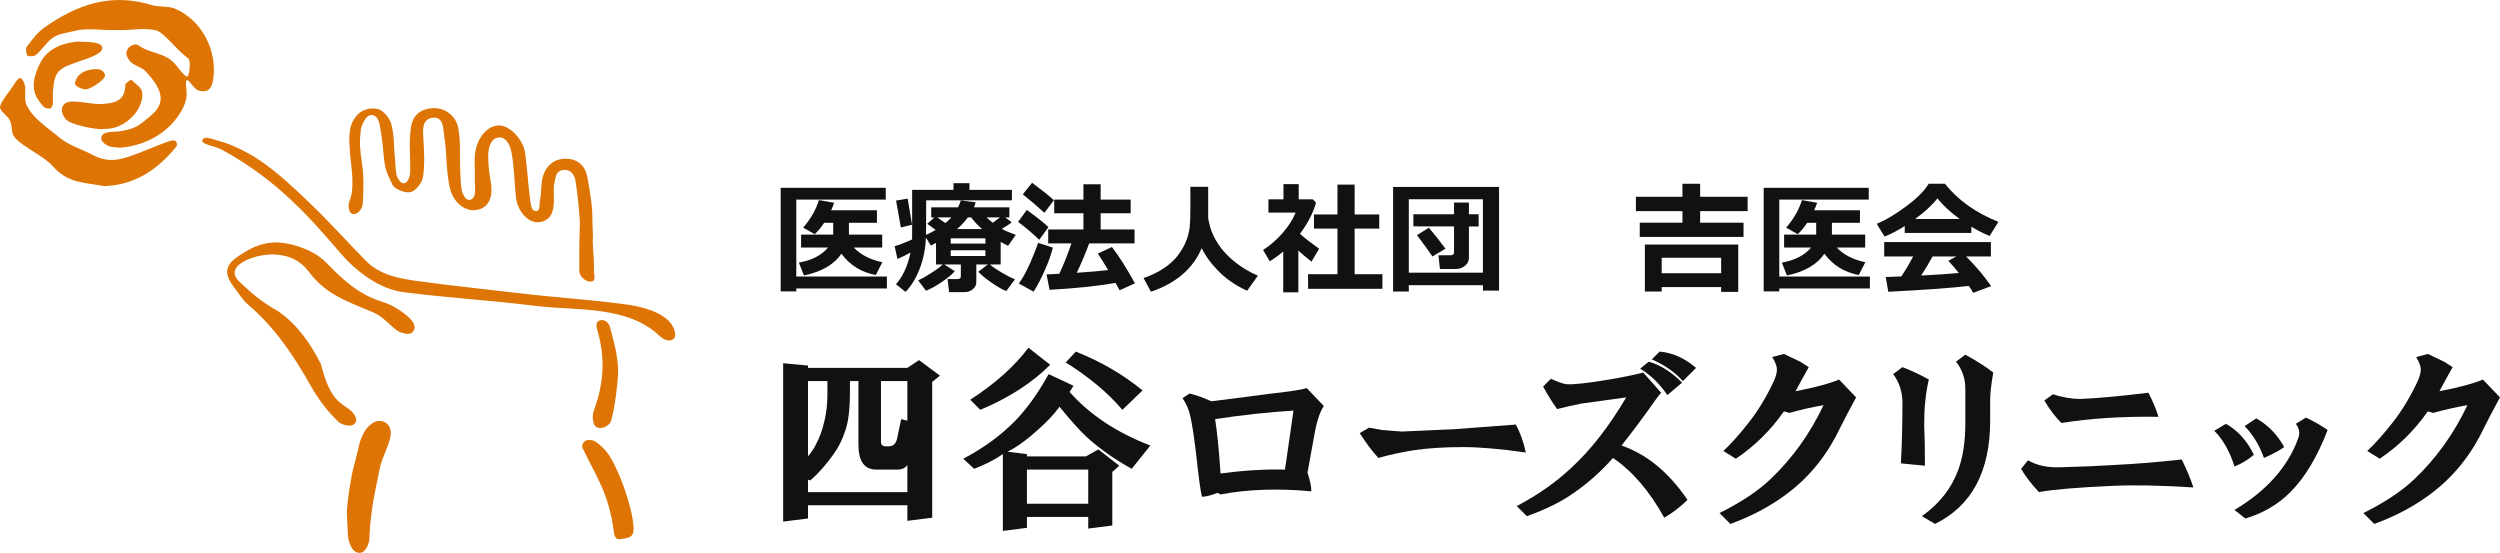
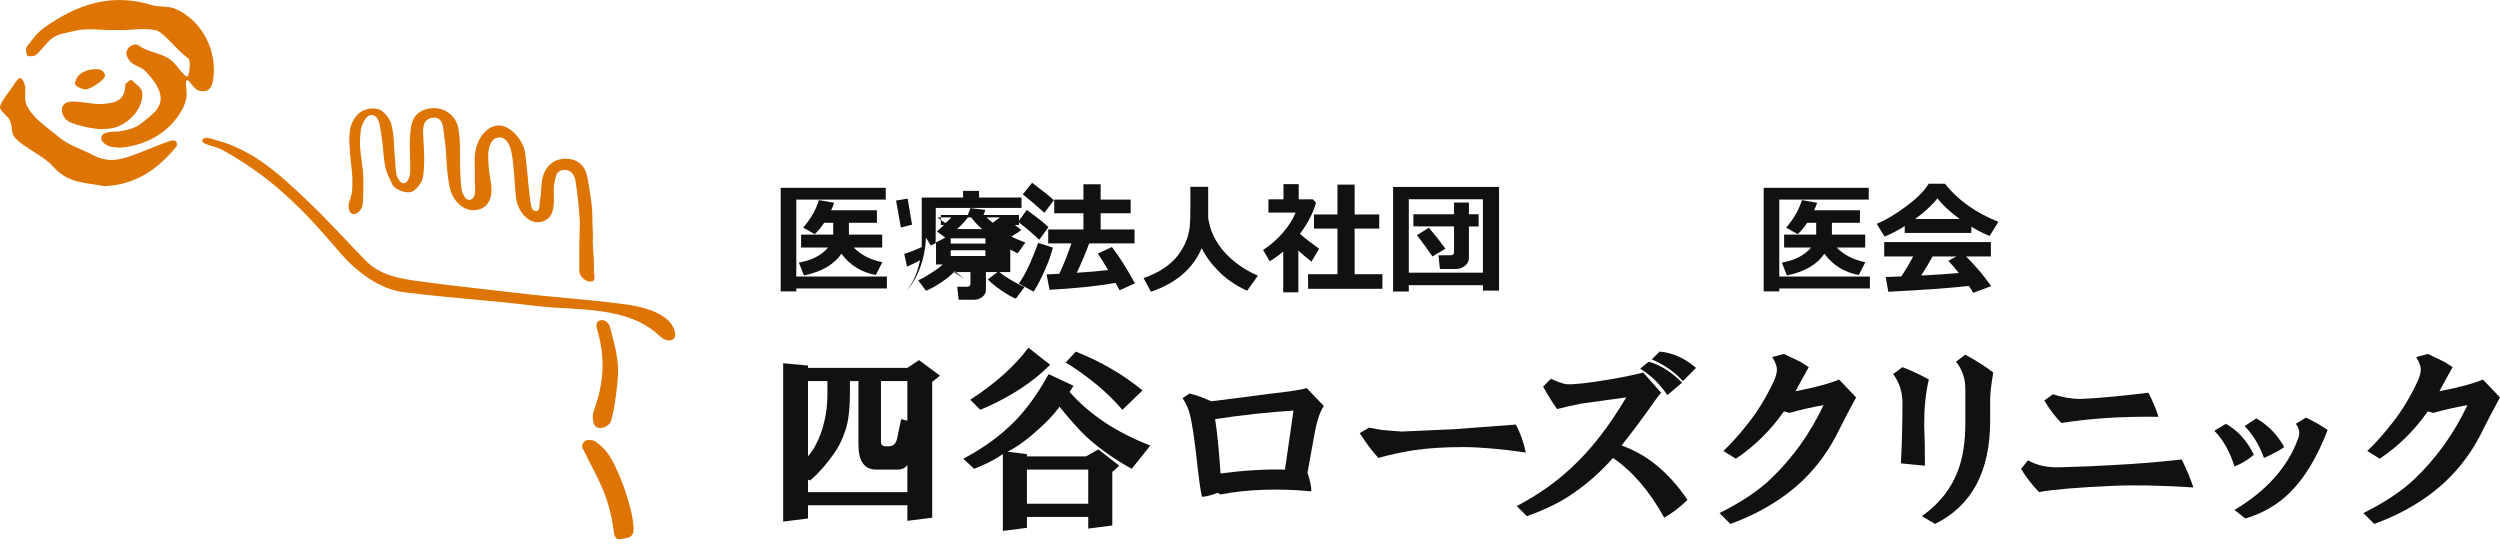
<svg xmlns="http://www.w3.org/2000/svg" id="_レイヤー_1" viewBox="0 0 2562 566.57">
  <defs>
    <style>.cls-1{fill:#111;}.cls-1,.cls-2{stroke-width:0px;}.cls-2{fill:#de7403;}</style>
  </defs>
  <path class="cls-1" d="m955.32,530.56l-25.46,3.18v-15.91h-101.82v13.52l-25.46,3.18v-162.29l25.46,2.39v2.39h101.82l11.93-7.96,21.48,15.91-7.96,6.36v139.22Zm-127.28-38.98v12.73h101.82v-27.84c-2.12,3.18-5.57,4.77-10.34,4.77h-21.48c-12.2,0-18.3-8.48-18.3-25.46v-65.23h-8.75v11.93c0,16.97-1.59,29.97-4.77,38.98-3.18,9.55-7.16,17.5-11.93,23.86-7.43,10.61-15.38,19.63-23.87,27.05l-2.39-.8Zm19.89-101.03h-19.89v77.16c4.24-5.3,7.16-9.81,8.75-13.52,3.18-5.83,5.83-13.26,7.95-22.27,2.12-8.48,3.18-17.76,3.18-27.84v-13.52Zm81.94,40.57v-40.57h-27.05v62.05c0,3.18,1.59,4.77,4.77,4.77h3.18c4.77,0,7.69-2.91,8.75-8.75l3.98-19.09,6.36,1.59Z" />
  <path class="cls-1" d="m1113.63,447.82c-7.42-6.89-16.71-17.24-27.84-31.02-5.3,7.42-12.46,15.11-21.48,23.07-11.67,10.61-22.27,18.3-31.82,23.07l19.89,2.39v2.39h60.46l12.73-7.16,21.48,16.71-7.16,6.36v54.89l-24.66,3.18v-11.93h-62.84v11.14l-24.66,3.18v-78.76c-7.42,5.31-17.24,10.34-29.43,15.12l-11.14-10.34c21.21-11.14,39.24-24.39,54.09-39.78,11.67-12.2,22.8-27.84,33.41-46.93l25.46,11.93-3.98,6.37c20.68,23.34,48.26,41.63,82.73,54.89l-19.09,23.87c-18.03-10.08-33.41-20.95-46.14-32.62Zm-59.67-91.48l22.27,17.5c-18.56,18.56-42.43,33.94-71.6,46.14l-10.34-10.34c25.46-16.44,45.35-34.21,59.66-53.3Zm61.26,124.9h-62.84v35h62.84v-35Zm-23.07-109.78l10.34-11.14c25.46,10.08,48.26,23.34,68.42,39.78l-20.69,19.89c-14.85-17.5-34.21-33.68-58.07-48.53Z" />
  <path class="cls-1" d="m1218.99,403.28c6.89,1.59,14.32,4.24,22.27,7.95,21.74-2.65,42.43-5.3,62.05-7.95,19.09-2.12,31.02-3.98,35.8-5.57l17.5,18.3c-3.71,5.83-6.63,14.05-8.75,24.66l-7.95,43.75c2.65,7.95,3.98,14.32,3.98,19.09-33.94-3.18-64.97-2.12-93.07,3.18l-3.18-1.59c-6.9,2.65-12.2,3.98-15.91,3.98-1.59-6.89-3.45-20.42-5.57-40.57-2.12-18.56-4.24-32.62-6.36-42.16-1.59-6.89-4.24-12.99-7.96-18.29l7.16-4.77Zm106.6,17.5c-25.99,1.59-52.77,4.51-80.35,8.75,2.12,13.26,3.98,31.82,5.57,55.69,23.86-3.18,45.87-4.51,66.03-3.98,3.18-22.27,6.1-42.43,8.75-60.46Z" />
  <path class="cls-1" d="m1416.53,440.67l19.89,1.59c11.67-.53,29.43-1.33,53.3-2.39,20.69-1.59,41.9-3.18,63.64-4.77,4.24,7.43,7.69,16.97,10.34,28.64-25.99-3.71-47.47-5.57-64.44-5.57-18.56,0-35.27,1.06-50.12,3.18-13.26,2.12-25.46,4.77-36.6,7.96-6.36-6.9-12.73-15.38-19.09-25.46l9.54-5.57,13.52,2.39Z" />
  <path class="cls-1" d="m1649.02,388.96c12.73-2.12,24.4-4.51,35-7.16l18.3,20.68c-3.18,3.71-7.69,9.81-13.52,18.3-7.95,11.14-16.97,23.07-27.05,35.8,25.98,9.02,48.53,27.58,67.62,55.69-6.9,6.9-14.86,12.99-23.87,18.3-14.85-27.05-32.35-47.47-52.5-61.26-11.67,13.26-24.66,24.93-38.98,35-13.26,9.54-29.7,17.76-49.32,24.66l-10.34-10.34c21.21-11.14,39.77-24.13,55.68-38.98,20.15-18.56,38.98-42.69,56.48-72.39-15.38,2.12-30.76,4.24-46.14,6.36-7.95,1.59-16.18,3.45-24.66,5.57-5.3-7.42-10.08-15.12-14.32-23.07l7.96-7.95c6.89,3.18,12.19,5.04,15.91,5.57,6.9.53,21.48-1.06,43.75-4.77Zm59.67,15.91c-7.95-11.67-17.24-20.68-27.84-27.05l8.75-7.16c11.67,3.18,23.07,10.34,34.21,21.48l-15.12,12.73Zm15.91-14.32c-7.95-9.02-18.56-16.44-31.82-22.27l7.95-7.96c13.26,1.06,25.72,6.63,37.39,16.71l-13.52,13.52Z" />
  <path class="cls-1" d="m1816.24,365.89l11.93-3.18,16.7,7.95,8.75,5.57c-4.78,8.49-9.28,16.71-13.52,24.66,19.62-3.71,34.47-7.69,44.55-11.93l17.5,18.3c-6.36,11.67-11.67,21.75-15.91,30.23-12.73,27.05-29.97,49.06-51.71,66.03-17.5,13.79-37.92,24.92-61.25,33.41l-11.14-11.14c22.27-11.14,39.77-22.8,52.5-35,22.27-21.22,40.31-46.41,54.1-75.58-12.2,2.12-23.87,4.77-35,7.95l-5.57-1.59c-13.79,19.63-30.23,35.8-49.33,48.53l-12.73-7.95c7.95-7.42,16.71-17.24,26.25-29.43,9.55-12.2,18.03-26.25,25.46-42.16,2.12-4.77,3.18-8.75,3.18-11.93s-1.59-7.42-4.77-12.73Z" />
  <path class="cls-1" d="m1949.63,412.82c0-11.14-3.18-20.95-9.55-29.43l9.55-7.16c9.55,3.71,18.56,7.95,27.05,12.73-3.18,13.26-4.78,28.64-4.78,46.14.53,12.2.79,26.25.79,42.16l-24.66-2.39c1.06-18.56,1.59-39.24,1.59-62.05Zm64.44-14.32c0-10.61-3.18-19.89-9.55-27.84l9.55-7.16c11.67,6.36,21.21,12.46,28.63,18.3-2.12,12.2-3.18,21.48-3.18,27.84v21.48c0,51.97-18.83,87.24-56.48,105.8l-13.52-7.95c18.03-12.73,30.49-28.64,37.39-47.73,4.78-13.26,7.16-28.9,7.16-46.93v-35.8Z" />
  <path class="cls-1" d="m2089.49,504.31c-7.95-8.49-14.06-16.44-18.3-23.87l7.16-8.75c9.01,5.3,20.15,7.69,33.41,7.16,20.69-.53,39.25-1.32,55.69-2.39,21.75-1.06,44.55-2.92,68.41-5.57,4.77,9.55,8.75,19.09,11.93,28.64-32.88-2.12-60.73-2.65-83.53-1.59-35.54,1.59-60.46,3.71-74.78,6.37Zm23.07-70.8c-6.37-6.37-12.2-14.05-17.5-23.07l8.75-6.37c10.08,3.18,19.36,4.77,27.84,4.77,15.92-.53,39.25-2.65,70.01-6.36,4.24,7.95,7.69,16.18,10.35,24.66-37.13-.53-70.27,1.59-99.44,6.37Z" />
  <path class="cls-1" d="m2269.21,441.46l11.93-7.16c12.2,6.9,21.75,17.5,28.64,31.82-6.36,5.31-12.99,9.28-19.89,11.93-4.78-15.38-11.67-27.58-20.69-36.6Zm93.88-13.52c7.95,3.71,15.38,7.95,22.27,12.73-10.61,27.58-23.34,48.79-38.19,63.64-12.73,12.73-28.11,21.74-46.14,27.05l-11.14-8.75c32.88-19.62,54.62-44.02,65.23-73.19,2.12-5.3,1.33-10.34-2.39-15.11l10.35-6.37Zm-62.85,8.75l11.93-7.95c12.2,6.9,21.75,16.71,28.64,29.43-4.24,3.18-11.14,6.9-20.69,11.14-4.77-13.26-11.4-24.13-19.89-32.62Z" />
  <path class="cls-1" d="m2476.08,365.89l11.93-3.18,16.7,7.95,8.75,5.57c-4.78,8.49-9.28,16.71-13.52,24.66,19.62-3.71,34.47-7.69,44.55-11.93l17.5,18.3c-6.36,11.67-11.67,21.75-15.91,30.23-12.73,27.05-29.97,49.06-51.71,66.03-17.5,13.79-37.92,24.92-61.25,33.41l-11.14-11.14c22.27-11.14,39.77-22.8,52.5-35,22.27-21.22,40.31-46.41,54.1-75.58-12.2,2.12-23.87,4.77-35,7.95l-5.57-1.59c-13.79,19.63-30.23,35.8-49.33,48.53l-12.73-7.95c7.95-7.42,16.71-17.24,26.25-29.43,9.55-12.2,18.03-26.25,25.46-42.16,2.12-4.77,3.18-8.75,3.18-11.93s-1.59-7.42-4.77-12.73Z" />
  <path class="cls-1" d="m908.88,295.61h-92.84v3.01h-15.99v-106.18h107.66v12.11h-91.67v78.83h92.84v12.24Zm-38.92-67.27v12.05h34.12v13.28h-29.2c7.17,7.46,16.95,12.48,29.33,15.06l-6.7,13.1c-14.8-2.75-26.54-10.02-35.23-21.83-7.42,11.03-20.23,18.47-38.43,22.32l-5.16-13.22c13.28-2.3,23.24-7.44,29.88-15.43h-27.61v-13.28h32.9v-12.05h-9.29c-2.91,4.51-6.13,8.38-9.65,11.62l-11.87-6.7c7.83-9.02,13.22-18.42,16.17-28.22l15.62,2.77c-.98,2.83-2.01,5.39-3.07,7.69h46.91v12.85h-28.71Z" />
-   <path class="cls-1" d="m978.48,277.97c-3.12,3.48-7.68,7.25-13.68,11.28-6.01,4.04-11.3,6.94-15.89,8.7l-7.93-10.58c3.53-1.64,8-4.19,13.43-7.65,5.43-3.46,9.32-6.37,11.65-8.7h-6.83v-22.07c-2.09,1.11-3.85,2.01-5.29,2.71l-5.1-8.18c-.33,10.99-2.39,21.47-6.18,31.45-3.79,9.98-8.68,18.05-14.66,24.19l-9.84-7.81c6.97-7.75,11.95-18.57,14.94-32.46-5.25,2.83-9.71,5-13.4,6.52l-2.89-13.1c4.67-1.27,10.64-3.57,17.89-6.89.04-1.64.06-4.71.06-9.22v-41.57h42.36v-6.82h16.36v6.82h43.53v10.7h-87.86l-.12,30.01c0,.9-.04,2.7-.12,5.41,3.48-1.48,6.8-3.18,9.96-5.1l-8.61-6.27,7.32-6.52h-3.26v-10.33h27.49c1.07-2.17,2.01-4.53,2.83-7.07l15.25,1.9c-.53,1.89-1.13,3.61-1.78,5.16h36.28v10.33h-4.18l6.58,5.04c-1.48,1.31-4.84,3.54-10.09,6.7,3.73,2.05,8.48,4.1,14.27,6.15l-7.93,11.19c-2.58-1.27-5.1-2.58-7.56-3.94v23.06h-11.07c2.62,2.34,6.58,5.06,11.87,8.18,5.29,3.12,9.9,5.47,13.83,7.07l-8.85,11.99c-3.61-1.27-8.6-4.09-14.97-8.46s-10.95-8.15-13.74-11.34l9.84-7.44h-11.87v18.26c0,2.79-1.19,5.16-3.57,7.13-2.38,1.97-5.21,2.95-8.48,2.95h-15.86l-1.54-13.34h10.08c2.34,0,3.51-.96,3.51-2.89v-12.11h-16.97l10.82,6.95Zm-43.84-47.71l-11.43,2.89-4.92-27.61,11.87-2.03,4.49,26.75Zm25.89-7.44l8.3,5.78c2.21-1.8,4.26-3.73,6.15-5.78h-14.45Zm13.77,26.81h35.54v-5.41h-35.54v5.41Zm35.54,6.82h-35.54v5.9h35.54v-5.9Zm-29.08-21.7h25.64c-4.43-3.89-8.14-7.87-11.13-11.93h-3.38c-3.16,4.26-6.87,8.24-11.13,11.93Zm43.96-11.93h-13.59c1.68,1.72,3.75,3.55,6.21,5.47,3.11-2.21,5.57-4.04,7.38-5.47Z" />
+   <path class="cls-1" d="m978.48,277.97c-3.12,3.48-7.68,7.25-13.68,11.28-6.01,4.04-11.3,6.94-15.89,8.7l-7.93-10.58c3.53-1.64,8-4.19,13.43-7.65,5.43-3.46,9.32-6.37,11.65-8.7h-6.83v-22.07c-2.09,1.11-3.85,2.01-5.29,2.71l-5.1-8.18c-.33,10.99-2.39,21.47-6.18,31.45-3.79,9.98-8.68,18.05-14.66,24.19c6.97-7.75,11.95-18.57,14.94-32.46-5.25,2.83-9.71,5-13.4,6.52l-2.89-13.1c4.67-1.27,10.64-3.57,17.89-6.89.04-1.64.06-4.71.06-9.22v-41.57h42.36v-6.82h16.36v6.82h43.53v10.7h-87.86l-.12,30.01c0,.9-.04,2.7-.12,5.41,3.48-1.48,6.8-3.18,9.96-5.1l-8.61-6.27,7.32-6.52h-3.26v-10.33h27.49c1.07-2.17,2.01-4.53,2.83-7.07l15.25,1.9c-.53,1.89-1.13,3.61-1.78,5.16h36.28v10.33h-4.18l6.58,5.04c-1.48,1.31-4.84,3.54-10.09,6.7,3.73,2.05,8.48,4.1,14.27,6.15l-7.93,11.19c-2.58-1.27-5.1-2.58-7.56-3.94v23.06h-11.07c2.62,2.34,6.58,5.06,11.87,8.18,5.29,3.12,9.9,5.47,13.83,7.07l-8.85,11.99c-3.61-1.27-8.6-4.09-14.97-8.46s-10.95-8.15-13.74-11.34l9.84-7.44h-11.87v18.26c0,2.79-1.19,5.16-3.57,7.13-2.38,1.97-5.21,2.95-8.48,2.95h-15.86l-1.54-13.34h10.08c2.34,0,3.51-.96,3.51-2.89v-12.11h-16.97l10.82,6.95Zm-43.84-47.71l-11.43,2.89-4.92-27.61,11.87-2.03,4.49,26.75Zm25.89-7.44l8.3,5.78c2.21-1.8,4.26-3.73,6.15-5.78h-14.45Zm13.77,26.81h35.54v-5.41h-35.54v5.41Zm35.54,6.82h-35.54v5.9h35.54v-5.9Zm-29.08-21.7h25.64c-4.43-3.89-8.14-7.87-11.13-11.93h-3.38c-3.16,4.26-6.87,8.24-11.13,11.93Zm43.96-11.93h-13.59c1.68,1.72,3.75,3.55,6.21,5.47,3.11-2.21,5.57-4.04,7.38-5.47Z" />
  <path class="cls-1" d="m1074.46,232.78l-9.47,12.97c-5.99-5.86-13.2-11.99-21.64-18.38l8.92-12.24c9.38,6.68,16.78,12.56,22.2,17.65Zm4.49,20.91c-1.48,6.35-4.17,14-8.08,22.93s-7.8,16.36-11.65,22.26l-15.12-8.3c4.14-5.74,8.12-13.01,11.93-21.8,3.81-8.79,6.39-15.42,7.75-19.89l15.19,4.8Zm1.04-48.51l-9.71,12.97c-6.48-6.07-13.85-12.4-22.13-19l9.53-11.87c10.57,7.87,18.01,13.83,22.32,17.89Zm63.21,84.73c-18.2,3.24-40.75,5.6-67.64,7.07l-3.01-15.74,13.03-.67c4.71-10.09,8.85-20.47,12.42-31.17h-23.79v-14.27h36.09v-16.6h-29.94v-13.96h29.94v-15.74h17.65v15.74h30.74v13.96h-30.74v16.6h34.74v14.27h-46.48c-3.4,9.3-7.64,19.35-12.73,30.13,14.27-.94,24.98-1.87,32.16-2.77-4.06-6.81-7.58-12.44-10.57-16.91l14.45-6.7c7.05,9.06,14.9,21.46,23.55,37.2l-15.74,7.13c-1.19-2.25-2.56-4.78-4.12-7.56Z" />
  <path class="cls-1" d="m1231.5,254.29c-8.77,20.91-26.11,35.8-52.02,44.7l-7.56-14.02c8.2-2.87,15.23-6.29,21.09-10.27,5.86-3.98,10.61-8.36,14.23-13.16,3.63-4.79,6.41-9.68,8.36-14.66,1.95-4.98,3.16-9.82,3.63-14.51.47-4.7.71-12.94.71-24.75l-.06-16.17h18.26v30.81c0,2.17.75,5.87,2.25,11.1,1.49,5.22,4.28,10.95,8.36,17.18,4.08,6.23,9.62,12.17,16.63,17.8,7.01,5.64,14.92,10.36,23.73,14.17l-11.07,15.43c-11.07-4.96-20.6-11.41-28.59-19.34-8-7.93-13.98-16.04-17.96-24.32Z" />
  <path class="cls-1" d="m1330.55,299.61h-15.49v-41.87c-4.3,3.65-8.92,6.99-13.83,10.02l-6.83-11.62c7.46-4.8,14.15-10.59,20.07-17.4,5.92-6.8,10.36-13.75,13.31-20.84h-27.91v-13.59h15.43v-15.62h15.62v15.62h14.51l3.26,3.38c-2.99,10.57-8.48,21.21-16.48,31.91,3.81,3.57,10.35,8.67,19.61,15.31l-7.81,13.22c-4.96-3.85-9.45-7.64-13.47-11.37v42.85Zm86.14-3.63h-76.18v-15h30.13v-46.73h-24.1v-14.45h24.1v-30.62h17.58v30.62h25.21v14.45h-25.21v46.73h28.47v15Z" />
  <path class="cls-1" d="m1519.68,292.29h-75.93v6.46h-16.11v-107.17h108.59v106.24h-16.54v-5.53Zm-75.93-12.85h75.93v-75.26h-75.93v75.26Zm61.61-15.19c0,3.28-1.35,6-4.06,8.18-2.7,2.17-5.92,3.26-9.65,3.26h-15.98l-1.54-14.08h12.36c2.41,0,3.62-1.02,3.62-3.07v-26.5l-41.68-.06v-12.42h41.68v-11.99h15.25v11.99h9.96v12.54h-9.96v32.16Zm-24.04-9.35l-13.34,7.93c-3.57-5.2-8.85-12.5-15.86-21.89l12.18-7.56c6.03,7.01,11.7,14.18,17.03,21.52Z" />
-   <path class="cls-1" d="m1786.77,242.8h-106.37v-14.57h43.77v-11.87h-47.71v-14.7h47.71v-13.34h18.14v13.34h48.64v14.7h-48.64v11.87h44.46v14.57Zm-22.94,51.4h-60.93v4.55h-17.22v-48.14h95.67v48.51h-17.52v-4.92Zm-60.93-14.2h60.93v-15.86h-60.93v15.86Z" />
  <path class="cls-1" d="m1916.26,295.61h-92.85v3.01h-15.98v-106.18h107.66v12.11h-91.68v78.83h92.85v12.24Zm-38.92-67.27v12.05h34.12v13.28h-29.2c7.17,7.46,16.95,12.48,29.32,15.06l-6.7,13.1c-14.8-2.75-26.54-10.02-35.23-21.83-7.42,11.03-20.23,18.47-38.42,22.32l-5.16-13.22c13.28-2.3,23.24-7.44,29.88-15.43h-27.6v-13.28h32.89v-12.05h-9.28c-2.91,4.51-6.13,8.38-9.66,11.62l-11.86-6.7c7.83-9.02,13.22-18.42,16.17-28.22l15.61,2.77c-.98,2.83-2.01,5.39-3.07,7.69h46.92v12.85h-28.72Z" />
  <path class="cls-1" d="m2020.22,238.68h-68.25v-7.01c-7.58,4.76-14.47,8.34-20.66,10.76l-8.05-13.1c8.81-3.52,18.84-9.47,30.1-17.83,11.25-8.36,18.97-16.09,23.15-23.18h16.66c13.32,16.77,31.58,29.78,54.79,39.04l-8.98,14.45c-5.82-2.3-12.07-5.45-18.75-9.47v6.33Zm-2.52,54.35c-19.47,2.17-47,4.16-82.57,5.97l-2.65-15.12,16.05-.56c4.34-6.56,8.38-13.38,12.11-20.47h-29.7v-14.75h109.32v14.75h-25.33c10.45,10.58,18.98,20.7,25.58,30.37l-18.39,6.89c-.94-1.84-2.42-4.2-4.42-7.07Zm-55.03-68.62h45.62c-9.43-6.89-17.03-13.89-22.81-21.03-5.45,6.85-13.06,13.85-22.81,21.03Zm6.15,57.98c16.19-.86,29.06-1.74,38.61-2.65-4.02-4.92-7.6-9.08-10.76-12.48l8.17-4.43h-24.35c-3.61,6.68-7.5,13.2-11.68,19.55Z" />
  <path class="cls-2" d="m607.42,245.59c0,9.82,1.76,22,1.22,31.79-.21,3.77,3.2,11.37-3.77,11.14-6.97-.24-11.24-7.18-11.24-10.75,0-23.64-.04-28.34.66-50.57-1.31-16.46-2.04-26.07-4.6-42.36-.5-3.2-3.48-12.19-13.13-10.51-7.55,1.31-7.26,8.57-8.26,12.56-1.52,6.03-.53,12.68-.67,19.06-.23,10.58-2.7,20.15-15.15,21.72-11.52,1.46-22.07-12.1-23.53-24.12-2-16.49-1.76-31.98-4.93-48.27-.87-4.46-4.45-15.17-12.81-14.45-7.55.66-9.93,8.82-10.51,13.46-1.06,8.5.36,21.67,1.97,30.21,3.04,16.06-.78,27.02-12.27,30.26-12.5,3.53-25.96-6.68-29.43-22.38-4.1-18.54-2.81-35.71-5.91-54.51-1.03-6.23-.46-19.19-12.48-17.07-10.34,1.82-9.25,12.83-8.74,21.11.8,13.11,1.6,26.49-.31,39.36-.88,5.98-7.32,14.31-12.68,15.59-5.54,1.33-16.35-2.9-18.67-7.67-6.03-12.42-7.87-14.86-9.51-35.55-.57-7.23-2.34-20.15-3.94-27.25-.6-2.67-2.62-8.54-8.21-8.54-6.57,0-10.59,13.07-10.84,15.43-1.39,13.47-.99,18.39,1.34,34.27,1.98,13.52,1.5,27.37.77,40.97-.2,3.76-3.64,10.86-9.28,10.83s-5.96-8.72-4.5-12.78c3.46-9.59,3.06-13.5,3.13-21.08.07-8.52-2.1-22.39-2.63-30.87-.88-13.98-2.08-27.17,8.54-37.76,5.04-5.03,13.01-6.5,19.58-5.28,5.75,1.06,12.83,9.34,14.4,15.64,3.39,13.65,2.19,21.18,3.78,35.29.38,3.38.61,15.05,1.97,18.06,1.05,2.32,3.2,7.24,7.22,7.22,4.03-.02,6.11-7.54,6.24-9.85.51-9.3-.3-20.22-.33-29.55-.01-4.88.37-11.63.99-16.42,1.81-14.07,9.75-20.26,22.57-21.13,11.83-.8,24.11,7.42,26.35,21.28,2.64,16.34.97,29.54,1.98,46.15.33,5.35.33,12.58,1.64,17.73.56,2.21,3.08,8.52,6.9,8.87s5.81-3.58,6.24-5.91c.77-4.25-.17-13.99,0-18.39.37-9.76-.98-16.18.66-25.74,2.66-15.42,13.42-26.31,24.08-26.26,11.53.06,25.29,14.69,27.03,29.38,1.85,15.57,3.03,31.22,4.91,46.78.35,2.87,1.29,10.02,3.73,10.97,7.55,2.96,5.51-6.79,6.24-9.85,1.93-8.08.75-18.17,3.39-25.97,3.59-10.58,11.17-17.13,23.18-17.18,12.5-.05,20,7.65,21.99,18.22,4.14,22,5.28,32.49,5.28,41.68s1.07,22.85.33,22.98Z" />
  <path class="cls-2" d="m118.27,30.74c-12.77.61-29.04-2.4-41.14.75-11.78,3.06-16.75,2.63-23.97,7.88-5.82,4.24-12.65,15.06-17.39,17.56-2.23,1.17-7.42.87-7.96-.29-1.21-2.6-1.67-7.2-.12-9.15,6.09-7.63,10.4-14.11,18.24-19.61C79.78,4.12,114.72-7.49,155.6,5.23c6.96,2.16,17.04.81,23.64,3.61,27.56,11.71,43.64,42.64,39.24,72.65-1.42,9.71-6.01,13.89-14.78,11.33-7.64-2.23-15.27-23.64-12.56.99,1.2,10.92-5.59,21.43-11.57,29.06-13.17,16.79-35.23,27.13-56.52,28.45-1.94.12-4.06-.56-5.81-.5-5.97.2-13.85-4.72-13.47-9.35.65-7.92,13.97-6,18.99-6.87,19.04-3.28,20.78-7.34,30.21-14.78,15.86-12.51,16.67-25.28-4.27-47.28-3.35-3.51-13.4-6.21-15.81-10.14-2.14-3.49-5.53-6.93-1.55-12.85,1.34-1.99,6.86-5.9,11.05-2.84,12.13,8.85,27.66,6.79,38.16,20.25,2.17,2.78,9.11,11.82,11.33,11.57,1.97-.22,4.34-16.18.82-18.8-14.12-10.51-24.62-27.21-33.82-28.9-14.89-2.72-22.98.66-40.62-.1Z" />
  <path class="cls-2" d="m268.11,165.61c18.29,12.86,34.82,28.46,50.97,44.05,19.32,18.65,37.25,38.72,56.12,57.84,14.11,14.3,33.59,17.89,51.95,20.44,33.58,4.68,67.78,8.11,101.46,12.15,40.97,4.92,71.71,6.46,112.63,11.82,14.88,1.95,38.95,7.57,47.53,21.32,2.06,3.3,5.4,11.39,1.07,14.47-4.33,3.08-10.44-.37-13.16-2.73-33.14-32.4-86.15-26.38-127.05-31.41-50.24-6.18-85.72-7.79-135.94-14.12-25.35-3.19-49.36-21.84-65.68-41.04-37.67-44.34-69.6-76.84-120.17-104.75-8.81-4.86-22.48-5.38-20.27-10.24,2.21-4.86,9.76-.59,17.97,1.38,8.21,1.97,27.2,10.03,42.57,20.83Z" />
-   <path class="cls-2" d="m279.39,248.54c14.32-1.12,40.9,6.09,54.84,20.5,17.94,18.54,33.92,33.26,59.43,40.9,8.02,2.4,19.14,9.57,25.47,15.51,2.67,2.51,8.26,8.22,4.41,14.04-3.85,5.82-15.12.47-17.4-1.31-8.04-6.29-14.61-14.31-23.64-18.06-29.22-12.15-49.09-18.88-66.45-42.19-16.46-22.1-47.16-19.48-64.61-10.82-11.16,5.54-15,13.32-5.86,21.82,12.41,11.54,20.69,19.37,39.73,30.21,19.71,13.82,33.11,33.11,43.59,54.1,7.43,29.16,14.8,37.04,27.33,45.07,5.9,3.78,10.52,10.25,8.21,14.45-3.61,6.57-14.95,1.98-17.07,0-11.35-10.59-21.14-23.59-28.57-36.78-17.72-31.46-36.74-60.06-64.64-83.88-5.52-4.71-10.76-12.99-15.15-18.89-9.66-12.96-8.24-21.69,5.21-30.64,11.41-7.59,20.86-12.9,35.17-14.02Z" />
  <path class="cls-2" d="m107,190.75c-20.25-3.92-36.93-2.36-53.19-20.69-9.5-10.71-28.78-18.27-38.42-28.9-4.6-5.07-2.17-11.29-5.25-17.73-2.19-4.56-7.74-7.63-9.88-12.13-1.65-3.46,5.07-11.99,10.21-19.07,4.26-5.86,7.48-12.55,10.51-12.15,2.32.31,4.85,6.88,4.92,9.71.15,6.37-.98,13.1,1.32,17.87,6.89,14.31,21.65,23.01,33.49,33.16,9.1,7.81,23.66,12.25,34.48,18.06,17.61,9.45,31.81,3.8,48.6-2.63,10.05-3.85,28.5-12.01,33.3-12.41,4.79-.4,4.48,5.24,4,5.83-18.24,22.9-41.98,40-74.08,41.06Z" />
-   <path class="cls-2" d="m358.85,496.45c3.28-20.03,3.27-14.64,9.52-41.7,1.28-5.56,5.32-14.18,9.38-17.88,3.7-3.38,8.37-7.13,15.08-4.81,6.74,2.33,7.97,8.84,7.6,13.27-.81,9.6-9.18,24.14-11.04,33.72-5.22,26.81-9.52,41.37-11.05,75.21-1.03,4.81-4.05,11.25-8.33,12.13-8.95,1.84-13.08-10.78-13.46-18.39-.32-6.35-.56-12.06-.99-18.72-.43-6.65.87-18.14,3.28-32.84Z" />
  <path class="cls-2" d="m649.31,541.42c-.19,4.28.14,9.53-10.04,10.52-2.79.27-8.94,3.44-10.18-6.57-4.93-39.73-19.04-58.78-30-82.04-1.49-3.17-3.77-5.4-1.53-9.24s6.51-3.58,10.51-2.63c3,.71,9.92,7.37,12.15,9.85,11.75,13.12,28.5,58.26,29.08,80.11Z" />
  <path class="cls-2" d="m69.96,124.22c-3.47-1.97-8.19-9.08-6.09-14.45,2.09-5.37,7.37-5.71,11.39-5.7,9.69,0,19.46,3.02,29.06,2.48,11.78-.67,24.2-2.53,24.03-19.38-.02-1.9,5.93-5.67,6.13-5.48,4.15,3.97,10.54,8.02,11.19,12.78,2.16,15.85-14.11,34.03-31.46,37.04-3.36.58-6.84.52-10.26.75-.16.58-23.2-1.92-33.98-8.03Z" />
-   <path class="cls-2" d="m78.44,42.66c14.92.2,26.75.59,26.34,6.86-.4,6.27-16.52,10.82-24.05,13.5-21.03,7.49-24.7,8.97-26.6,31.52-.32,3.83,1.95,16.34-3.62,16.71s-7.57-4.06-10.03-7.14c-9.94-12.44-5.71-26.82.84-39.78,6.57-13,20.38-19.89,37.1-21.67Z" />
  <path class="cls-2" d="m633.36,383.82c-.37,9.66-3.16,33.43-7.22,47.94-.9,3.23-8.25,8.78-14.12,6.24-5.87-2.54-4.76-13.63-3.61-16.75,10.54-28.55,12.2-54.69,3.44-83.94-.74-2.47-1.82-7.9,3.44-9.1,5.27-1.2,8.91,3.66,9.66,6.46,4.3,16.24,9.07,32.07,8.41,49.15Z" />
  <path class="cls-2" d="m87.63,91.59c-4.45-.37-11.13-3.53-10.76-6.14,1.6-11.17,13.43-14.98,23.24-14.55,3.5.15,7.48,2.59,7.51,6.71s-15.54,14.34-19.99,13.98Z" />
</svg>